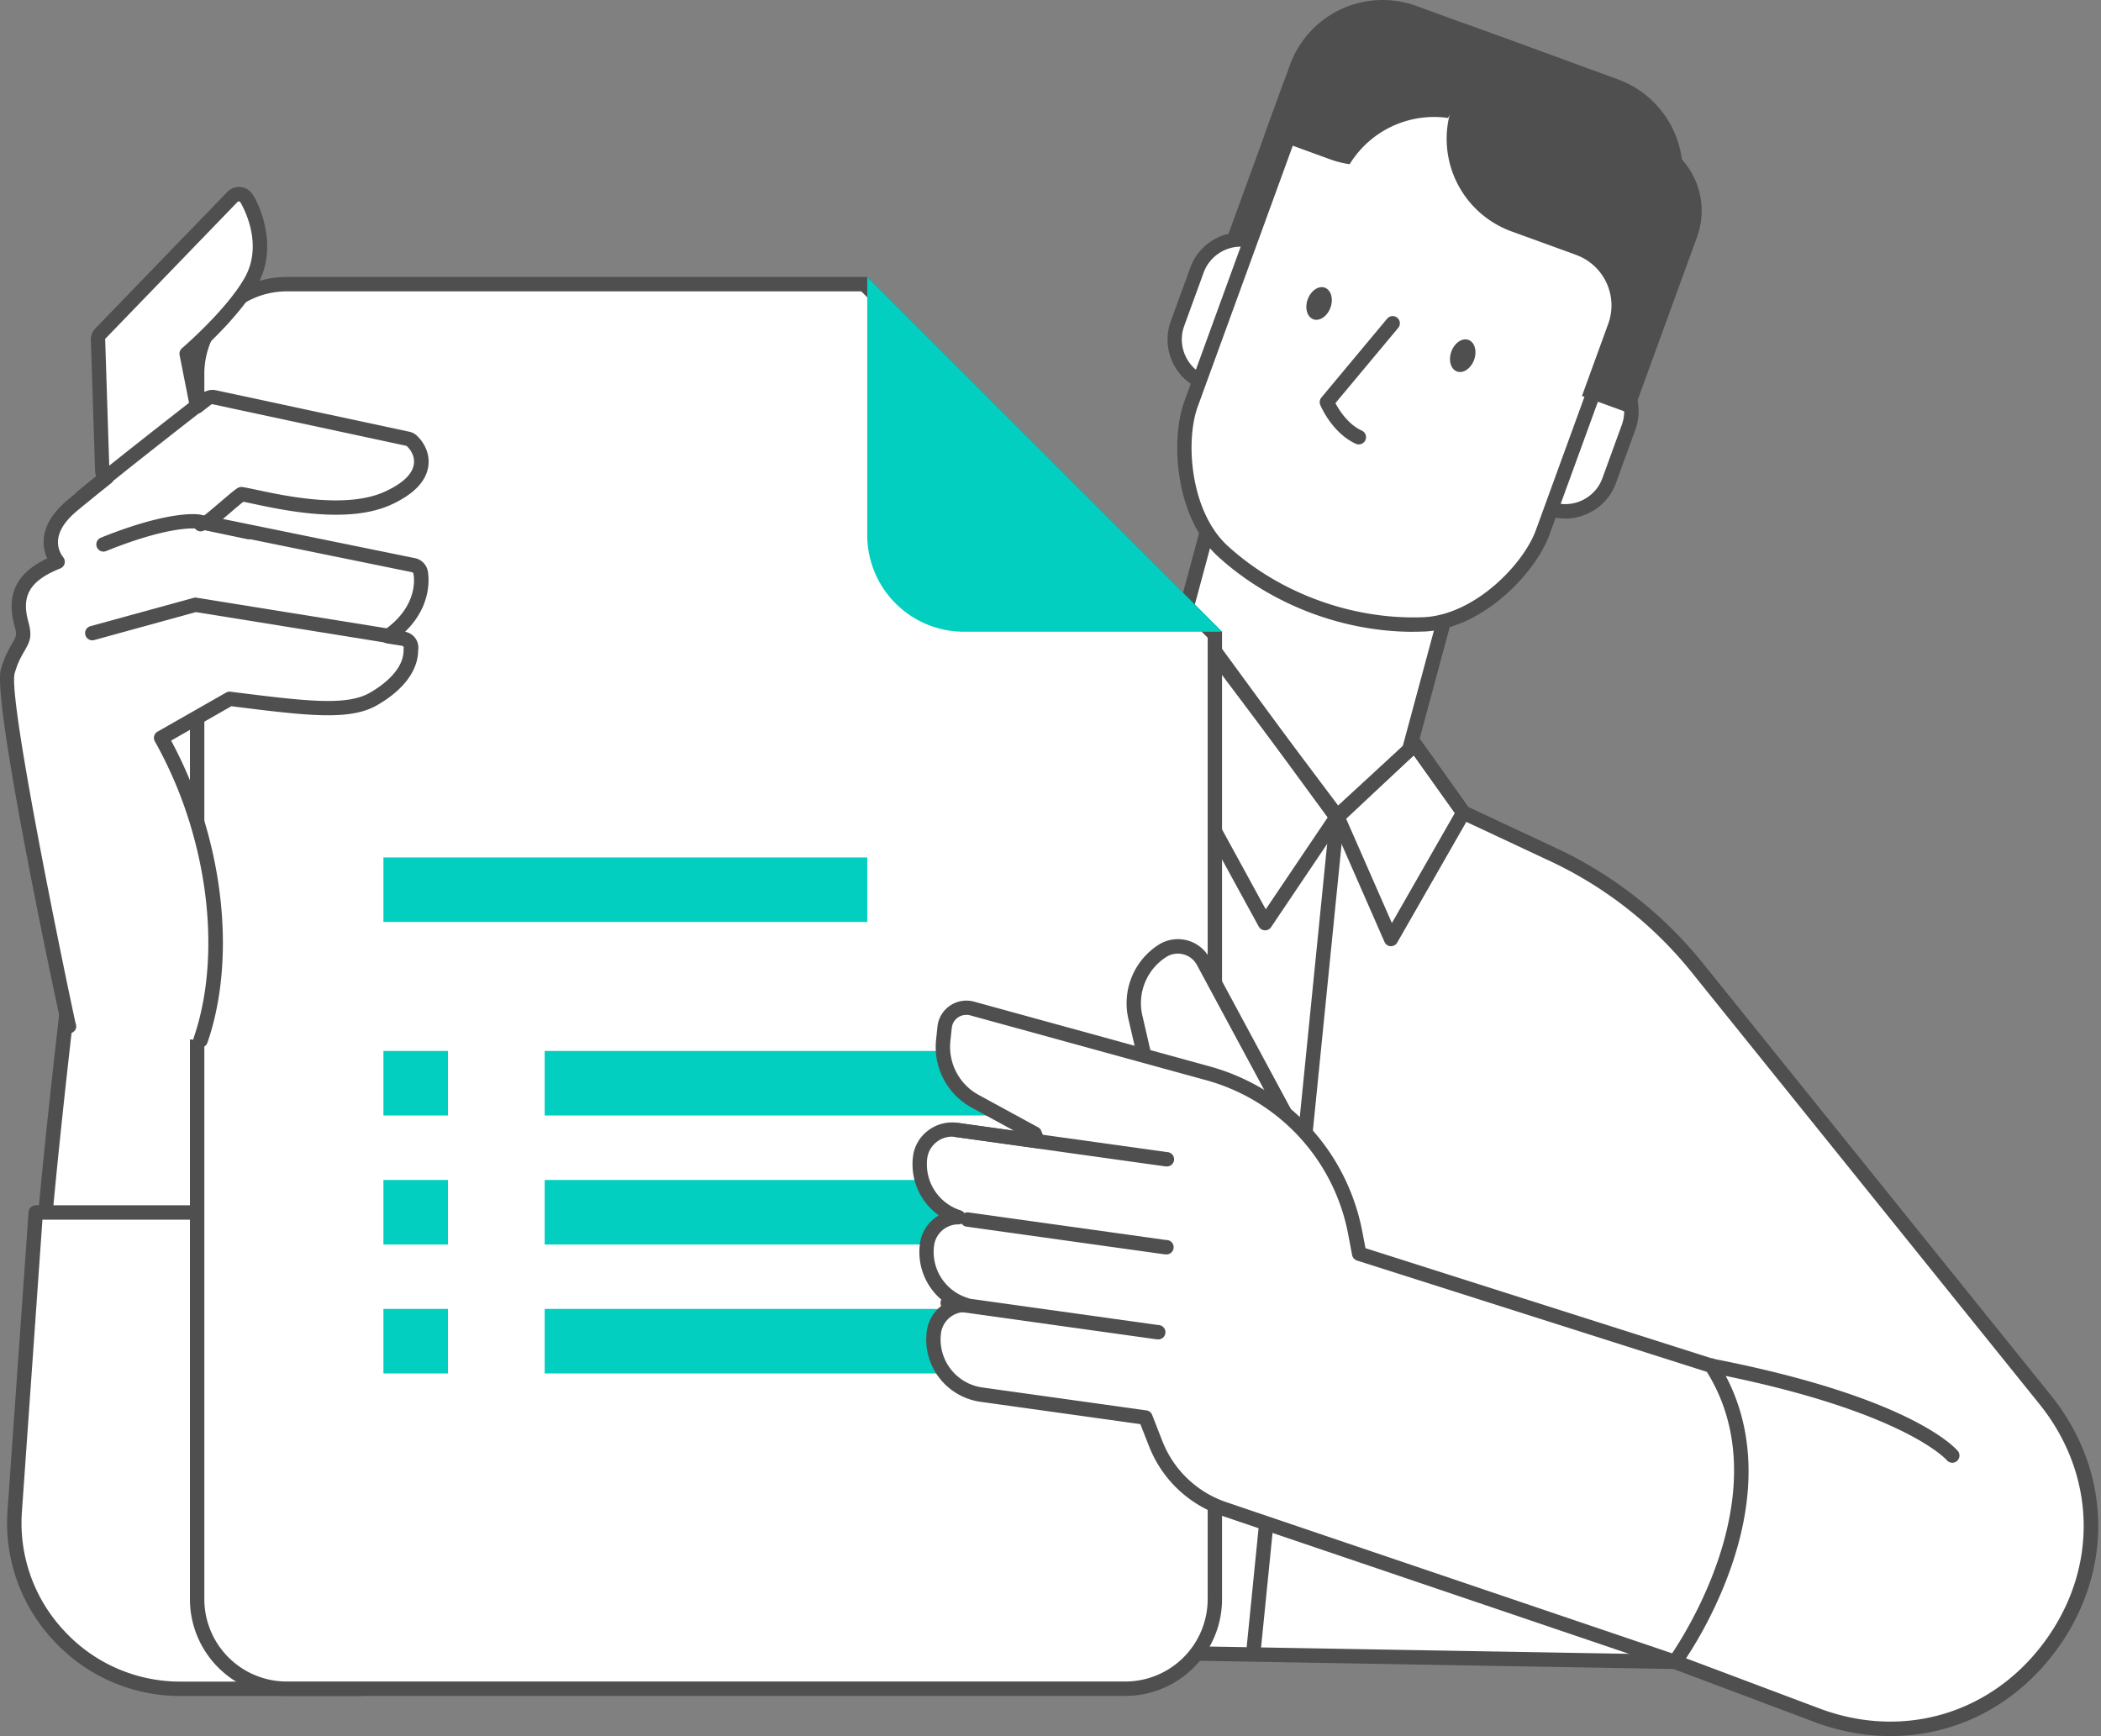
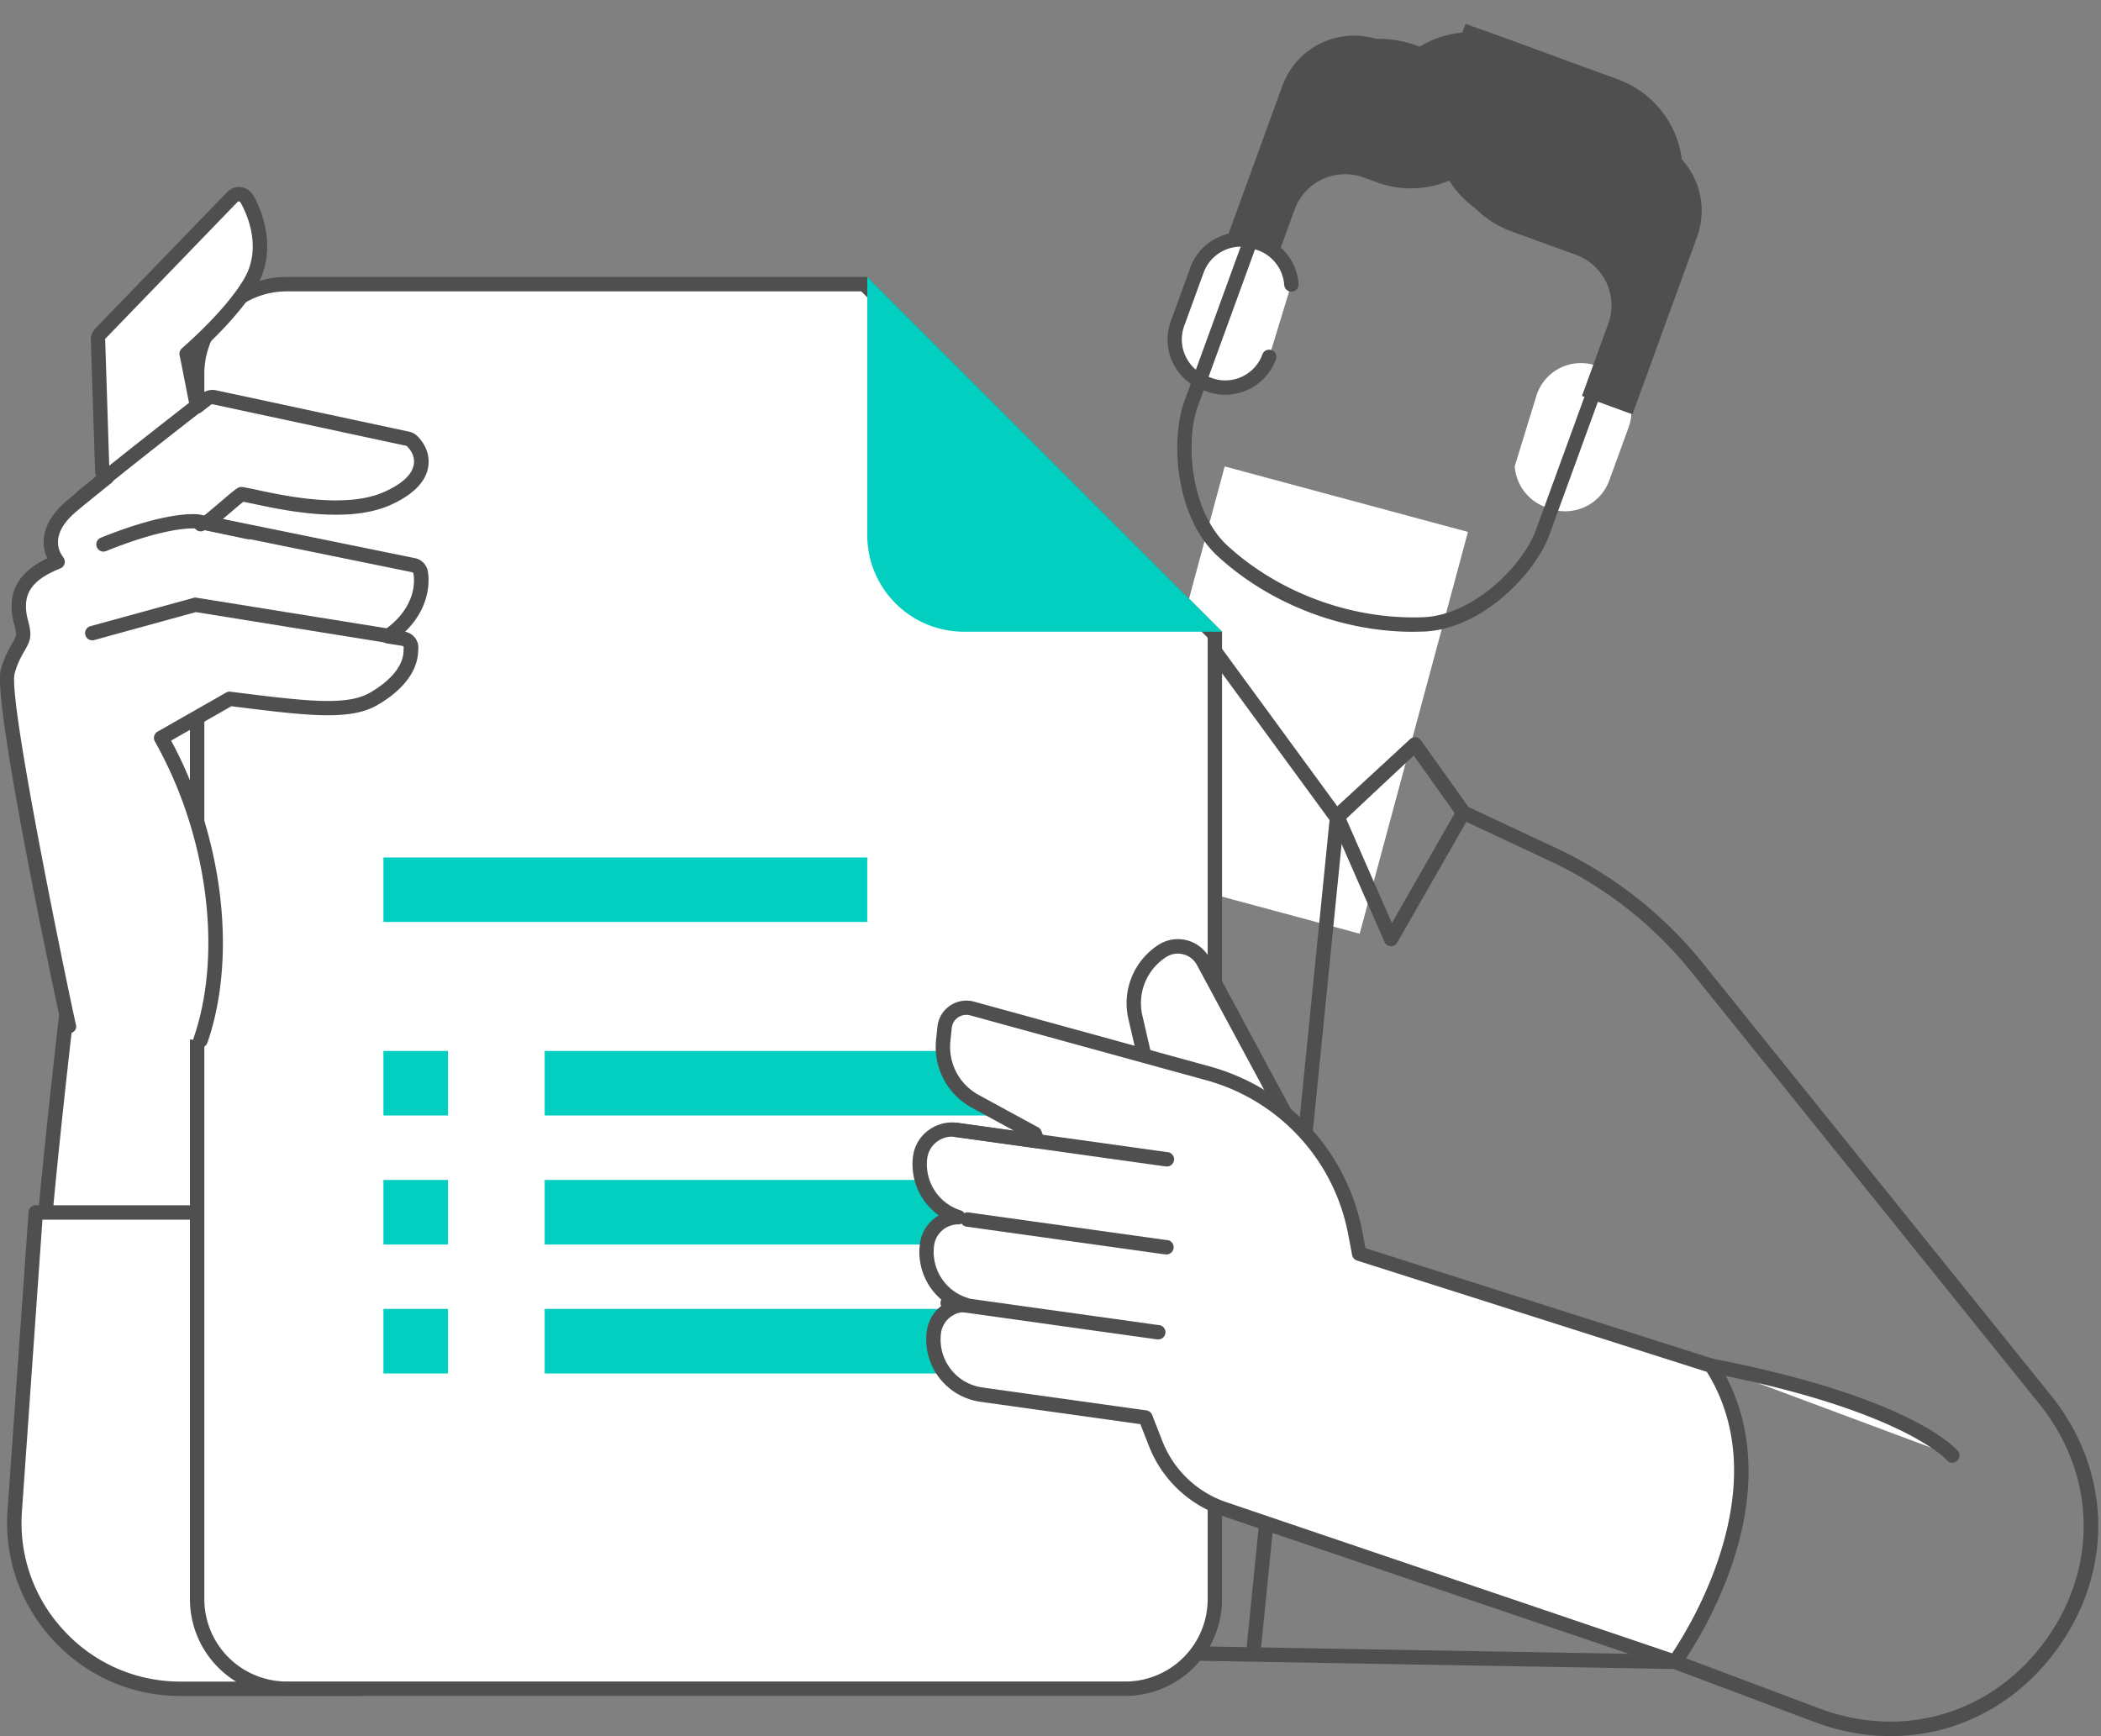
<svg xmlns="http://www.w3.org/2000/svg" width="121" height="100" viewBox="0 0 121 100" fill="none">
  <rect x="0" y="0" width="121" height="100" fill="#808080" stroke="none" />
  <path d="M84.542 30.64l-14.01-3.774-6.236 23.141 14.01 3.775 6.236-23.141z" fill="#fff" />
-   <path d="M78.296 54.212a.476.476 0 0 1-.107-.013l-14.014-3.777a.417.417 0 0 1-.294-.51L70.12 26.77a.418.418 0 0 1 .509-.294l14.013 3.777a.417.417 0 0 1 .294.51l-6.238 23.142a.41.41 0 0 1-.398.307h-.004zM64.793 49.73l13.213 3.562L84.03 30.95l-13.214-3.562-6.022 22.343z" fill="#4F4F4F" />
-   <path d="M96.465 95.721l8.172 3.074c11.081 4.167 20.571-8.956 13.148-18.176L97.72 55.703a23.316 23.316 0 0 0-8.243-6.47l-5.195-2.431-2.787-3.923-4.499 4.225-8.264-11.296-26.999 58.956 54.736.953-.004.004z" fill="#fff" />
  <path d="M108.883 100c-1.45 0-2.933-.265-4.395-.816l-8.107-3.049-54.665-.948a.415.415 0 0 1-.369-.588l27-58.957a.419.419 0 0 1 .335-.24c.15-.013.29.05.377.166l7.99 10.919 4.16-3.902a.42.42 0 0 1 .322-.112c.12.012.228.074.299.174l2.725 3.831 5.095 2.386a23.804 23.804 0 0 1 8.392 6.582l20.065 24.916c3.505 4.35 3.65 10.082.377 14.61-2.357 3.26-5.869 5.028-9.601 5.028zm-66.516-5.633l54.101.94c.046 0 .096.008.137.025l8.173 3.073c4.867 1.831 9.982.29 13.031-3.922 3.049-4.213 2.908-9.552-.352-13.604L97.392 55.964a22.926 22.926 0 0 0-8.098-6.354L84.1 47.178a.399.399 0 0 1-.162-.136l-2.514-3.534-4.155 3.898a.42.42 0 0 1-.323.112.395.395 0 0 1-.294-.17l-7.85-10.724-26.44 57.738.005.005z" fill="#4F4F4F" />
  <path d="M72.216 95.278h-.042a.419.419 0 0 1-.372-.452l4.796-47.855a.422.422 0 0 1 .452-.373.419.419 0 0 1 .373.452l-4.797 47.855a.413.413 0 0 1-.41.373z" fill="#4F4F4F" />
  <path d="M25.748 92.474c-3.23-10.24-10.513-32.272-10.513-32.272l1.284-2.85c.062-36.51-11.407-9.498-11.407-9.498s-2.444 18.909-2.97 28.154l23.606 16.466z" fill="#fff" />
  <path d="M25.748 92.888a.411.411 0 0 1-.393-.29C22.16 82.478 14.916 60.55 14.842 60.33a.411.411 0 0 1 .016-.298l1.247-2.767c.02-15.563-2.112-18.325-3.388-18.586-2.175-.444-5.56 5.438-7.204 9.29-.149 1.152-2.456 19.192-2.961 28.068a.416.416 0 0 1-.44.39.413.413 0 0 1-.389-.435c.522-9.154 2.95-27.993 2.974-28.184a.458.458 0 0 1 .03-.108c.46-1.08 4.593-10.566 8.151-9.83 1.011.208 4.08.834 4.051 19.49a.404.404 0 0 1-.037.17l-1.218 2.7c.655 1.98 7.41 22.447 10.464 32.128a.41.41 0 0 1-.27.517.431.431 0 0 1-.124.021l.004-.008z" fill="#4F4F4F" />
  <path d="M20.79 97.274H10.405c-5.554 0-9.945-4.71-9.556-10.252L2.06 69.84h12.948l5.787 27.434h-.004z" fill="#fff" />
  <path d="M20.79 97.689H10.406a9.892 9.892 0 0 1-7.311-3.181 9.905 9.905 0 0 1-2.66-7.514l1.21-17.183a.416.416 0 0 1 .414-.385h12.949c.194 0 .364.137.406.328L21.2 97.186a.424.424 0 0 1-.083.348.423.423 0 0 1-.323.154h-.004zM2.444 70.255l-1.18 16.797a9.07 9.07 0 0 0 2.44 6.892 9.073 9.073 0 0 0 6.706 2.916h9.875l-5.609-26.605H2.444zM86.669 2.202a5.651 5.651 0 0 0-5.34.783l-1.835-.667a4.398 4.398 0 0 0-5.641 2.63l-3.72 10.22 2.912 1.06 1.512-4.155a3.098 3.098 0 0 1 3.968-1.852l1.698.617-2.688-.977 1.781.646a5.678 5.678 0 0 0 7.282-3.397l1.587-4.357-1.508-.551h-.008z" fill="#4F4F4F" />
  <path d="M73.098 20.552a2.694 2.694 0 0 1-3.463 1.603l-.211-.075a2.693 2.693 0 0 1-1.612-3.45l1.119-3.074a2.7 2.7 0 0 1 3.45-1.607l.212.075a2.71 2.71 0 0 1 1.777 2.352l-1.276 4.176h.004z" fill="#fff" />
  <path d="M70.571 22.739c-.36 0-.724-.062-1.072-.19l-.212-.075a3.087 3.087 0 0 1-1.752-1.603 3.076 3.076 0 0 1-.103-2.378l1.118-3.073a3.06 3.06 0 0 1 1.607-1.748 3.085 3.085 0 0 1 2.374-.104l.21.075a3.13 3.13 0 0 1 2.047 2.713.416.416 0 0 1-.385.443.416.416 0 0 1-.443-.385 2.293 2.293 0 0 0-1.504-1.993l-.211-.074A2.283 2.283 0 0 0 69.32 15.7l-1.119 3.074a2.256 2.256 0 0 0 .079 1.744c.256.55.712.969 1.284 1.176l.211.075a2.264 2.264 0 0 0 1.748-.07c.551-.258.974-.713 1.18-1.285a.413.413 0 1 1 .78.282 3.076 3.076 0 0 1-1.612 1.752c-.414.19-.862.29-1.305.29h.004zM82.923 5.429l1.479-4.055 1.678.608 4.42 1.612 2.667.973a5.675 5.675 0 0 1 3.397 7.274l-1.48 4.064-1.681-.614-4.416-1.607-2.667-.973a5.677 5.677 0 0 1-3.388-7.278l-.009-.004z" fill="#4F4F4F" />
  <path d="M88.52 22.685a2.687 2.687 0 0 1 3.45-1.607l.211.079a2.697 2.697 0 0 1 1.616 3.45l-1.119 3.074a2.705 2.705 0 0 1-3.459 1.607l-.21-.079a2.71 2.71 0 0 1-1.774-2.348l1.284-4.18v.004z" fill="#fff" />
-   <path d="M90.14 29.868c-.361 0-.717-.062-1.065-.19l-.212-.08a3.113 3.113 0 0 1-2.042-2.708.416.416 0 0 1 .386-.444.42.42 0 0 1 .443.385c.062.9.65 1.678 1.5 1.989l.21.078a2.274 2.274 0 0 0 1.745-.074 2.254 2.254 0 0 0 1.18-1.28l1.118-3.073a2.284 2.284 0 0 0-1.367-2.924l-.21-.08a2.282 2.282 0 0 0-2.921 1.359.413.413 0 1 1-.779-.282 3.11 3.11 0 0 1 3.98-1.855l.212.078a3.088 3.088 0 0 1 1.757 1.608c.352.753.393 1.598.107 2.377l-1.118 3.074a3.074 3.074 0 0 1-1.612 1.752 3.11 3.11 0 0 1-1.313.294v-.004z" fill="#4F4F4F" />
-   <path d="M88.843 30.688c-.779 2.113-3.712 5.124-6.81 5.277-4.204.182-8.529-1.392-11.631-4.237-2.283-2.113-2.577-6.296-1.823-8.421 2.196-6.031 4.39-12.05 6.582-18.073.766-2.141 3.554-3.16 6.197-2.253l10.774 3.922c2.61 1.007 4.092 3.58 3.293 5.708-2.191 6.023-4.387 12.042-6.582 18.073v.004z" fill="#fff" />
  <path d="M81.387 36.392c-4.092 0-8.26-1.603-11.262-4.358-2.465-2.278-2.705-6.69-1.935-8.864l6.582-18.077c.845-2.357 3.86-3.484 6.719-2.502l10.778 3.927c2.837 1.094 4.42 3.894 3.537 6.242L89.224 30.83c-.795 2.162-3.806 5.38-7.178 5.546-.22.008-.443.013-.667.013l.008.004zM79.382 3.063c-1.764 0-3.313.866-3.831 2.316L68.969 23.45c-.713 2.005-.406 6.01 1.715 7.974 3.011 2.759 7.245 4.296 11.329 4.126 2.9-.145 5.704-3.012 6.437-5.004l6.582-18.072c.725-1.93-.646-4.255-3.053-5.182L81.213 3.37a5.63 5.63 0 0 0-1.83-.31v.003z" fill="#4F4F4F" />
  <path d="M89.684 3.3a5.677 5.677 0 0 1 3.595 4.038l1.831.667a4.401 4.401 0 0 1 2.626 5.642l-3.72 10.219-2.907-1.06 1.512-4.155a3.096 3.096 0 0 0-1.852-3.968l-.033-.013 1.027.373-4.714-1.715a5.674 5.674 0 0 1-3.388-7.282l1.586-4.358 4.433 1.616.004-.004z" fill="#4F4F4F" />
-   <path d="M83.396 6.787c.186-.314.348-.65.476-1.01l1.479-4.056-1.678-.613-2.092-.762a5.68 5.68 0 0 0-7.286 3.384l-1.479 4.064 1.115.406.563.207 2.1.766c.373.137.762.232 1.135.286a5.7 5.7 0 0 1 5.667-2.663v-.009zM83.587 20.25c-.183.5-.038 1.014.323 1.147.36.133.803-.17.986-.671.182-.501.037-1.015-.324-1.147-.36-.133-.803.17-.986.67zM75.314 17.242c-.182.502-.037 1.015.323 1.148.36.132.804-.17.986-.671.182-.502.037-1.015-.323-1.148-.36-.132-.804.17-.986.671zM78.26 25.602a.438.438 0 0 1-.175-.038c-1.375-.634-2.025-2.179-2.05-2.245a.412.412 0 0 1 .066-.422l3.786-4.54a.414.414 0 1 1 .638.53l-3.616 4.333c.207.393.72 1.218 1.524 1.586a.415.415 0 0 1-.174.791v.005zM72.858 53.586h-.02a.415.415 0 0 1-.345-.215L63.927 37.7a.412.412 0 0 1 .112-.526l3.542-2.705a.429.429 0 0 1 .306-.083.427.427 0 0 1 .273.162l9.18 12.215a.41.41 0 0 1 .012.48l-4.15 6.164a.414.414 0 0 1-.344.182v-.004zm-8.032-15.968l8.07 14.759 3.607-5.352-8.753-11.644-2.924 2.237z" fill="#4F4F4F" />
  <path d="M80.111 54.502h-.02a.409.409 0 0 1-.357-.249l-3.102-7.079a.413.413 0 0 1 .1-.472l4.477-4.121a.416.416 0 0 1 .617.062l2.788 3.922a.408.408 0 0 1 .02.448l-4.167 7.282a.416.416 0 0 1-.36.207h.004zm-2.605-7.39l2.655 6.056 3.624-6.337-2.365-3.323-3.914 3.604z" fill="#4F4F4F" />
  <path d="M16.51 97.274a5.163 5.163 0 0 1-5.157-5.157V21.525a5.163 5.163 0 0 1 5.158-5.157h33.266l20.19 20.19v55.555a5.163 5.163 0 0 1-5.158 5.157H16.511v.004z" fill="#fff" />
  <path d="M49.603 16.782l19.949 19.95v55.381a4.747 4.747 0 0 1-4.743 4.743H16.511a4.747 4.747 0 0 1-4.743-4.743V21.525a4.747 4.747 0 0 1 4.743-4.742h33.092zm.344-.828H16.51a5.57 5.57 0 0 0-5.571 5.571v70.588a5.57 5.57 0 0 0 5.57 5.571h48.3a5.57 5.57 0 0 0 5.57-5.57V36.387L49.947 15.954z" fill="#4F4F4F" />
  <path d="M49.946 15.954v14.862a5.57 5.57 0 0 0 5.572 5.572H70.38L49.946 15.954zM59.234 60.537H31.369v3.716h27.865v-3.716zM59.234 67.968H31.369v3.716h27.865v-3.716zM59.234 75.395H31.369v3.716h27.865v-3.716zM25.798 60.537h-3.716v3.716h3.716v-3.716zM25.798 67.968h-3.716v3.716h3.716v-3.716zM25.798 75.395h-3.716v3.716h3.716v-3.716zM49.947 49.39H22.082v3.716h27.865V49.39z" fill="#02CFC0" />
  <path d="M74.82 65.636l-5.517-10.248a1.663 1.663 0 0 0-2.361-.613 3.57 3.57 0 0 0-1.553 3.81l.932 4.027 8.5 3.024z" fill="#fff" />
  <path d="M74.821 66.05a.423.423 0 0 1-.14-.025l-8.5-3.024a.411.411 0 0 1-.266-.298l-.932-4.026a3.997 3.997 0 0 1 1.736-4.254 2.072 2.072 0 0 1 2.945.766l5.517 10.248a.407.407 0 0 1-.05.464.405.405 0 0 1-.314.145l.004.004zm-8.148-3.753l7.27 2.59-5.008-9.3a1.243 1.243 0 0 0-.787-.617 1.234 1.234 0 0 0-.986.157 3.153 3.153 0 0 0-1.371 3.368l.878 3.806.004-.004z" fill="#4F4F4F" />
  <path d="M69.535 61.813l-13.55-3.724A1.26 1.26 0 0 0 54.4 59.17l-.078.754a3.571 3.571 0 0 0 1.839 3.508l3.421 1.864.17.435-4.668-.65a1.848 1.848 0 0 0-2.092 1.586 3.198 3.198 0 0 0 2.208 3.447 1.813 1.813 0 0 0-1.81 1.557 3.189 3.189 0 0 0 2.203 3.484 1.813 1.813 0 0 0-1.81 1.557 3.2 3.2 0 0 0 2.726 3.612l9.456 1.322.584 1.495a6.47 6.47 0 0 0 3.944 3.77l25.963 8.806s6.976-9.49 2.109-17.054c-.025-.041-.091-.029-.137-.045l-20.152-6.412-.224-1.181a11.87 11.87 0 0 0-8.516-9.216v.004z" fill="#fff" />
  <path d="M96.464 96.135a.464.464 0 0 1-.132-.02l-25.964-8.807a6.872 6.872 0 0 1-4.196-4.01l-.497-1.267-9.217-1.288a3.623 3.623 0 0 1-3.081-4.08 2.217 2.217 0 0 1 1.085-1.612 3.595 3.595 0 0 1-1.479-3.434 2.23 2.23 0 0 1 1.085-1.611 3.609 3.609 0 0 1-1.487-3.388 2.2 2.2 0 0 1 .866-1.496 2.27 2.27 0 0 1 1.698-.447l3.256.456-2.436-1.33a3.976 3.976 0 0 1-2.054-3.915l.079-.753c.05-.49.314-.928.72-1.206.406-.277.912-.36 1.388-.232l13.55 3.724c4.547 1.251 7.928 4.904 8.814 9.54l.178.936 19.916 6.337c.041 0 .236.025.36.216 2.063 3.202 2.345 7.253.816 11.718-1.143 3.339-2.866 5.704-2.937 5.803a.414.414 0 0 1-.335.17l.004-.004zM55.589 75.573c-.696 0-1.293.514-1.392 1.201a2.79 2.79 0 0 0 2.373 3.144l9.457 1.322c.149.02.273.12.327.26l.584 1.496a6.033 6.033 0 0 0 3.69 3.53l25.67 8.706c1.02-1.516 6.085-9.664 2.001-16.213l-20.148-6.412a.417.417 0 0 1-.281-.319l-.224-1.18a11.396 11.396 0 0 0-8.218-8.898l-13.55-3.724a.855.855 0 0 0-.7.116.84.84 0 0 0-.364.61l-.079.753a3.152 3.152 0 0 0 1.628 3.103l3.422 1.864c.087.045.153.12.186.211l.17.435a.41.41 0 0 1-.062.406.42.42 0 0 1-.381.153l-4.669-.65a1.43 1.43 0 0 0-1.08.286 1.417 1.417 0 0 0-.548.944 2.785 2.785 0 0 0 1.922 2.999.42.42 0 0 1 .286.46.414.414 0 0 1-.41.348h-.008c-.696 0-1.293.513-1.392 1.201a2.771 2.771 0 0 0 1.918 3.032.42.42 0 0 1 .286.46c-.033.203-.195.36-.41.348h-.009l.005.008z" fill="#4F4F4F" />
  <path d="M67.108 72.247h-.058l-11.383-1.59a.412.412 0 0 1-.352-.469.412.412 0 0 1 .468-.352l11.383 1.59a.415.415 0 1 1-.058.824v-.003zM67.145 67.181h-.057l-12.096-1.69a.415.415 0 0 1 .116-.82l12.096 1.69a.414.414 0 1 1-.058.824v-.004zM66.648 77.143h-.057l-12.096-1.69a.415.415 0 0 1 .116-.82l12.096 1.69a.414.414 0 1 1-.058.824v-.004z" fill="#4F4F4F" />
  <path d="M11.544 59.92c1.156-3.343 1.205-7.77-.116-12.302a24.349 24.349 0 0 0-2.146-5.116l3.944-2.25c4.386.552 6.805.858 8.28 0 2.34-1.354 2.13-2.758 2.146-2.845a.514.514 0 0 0-.431-.617l-.887-.14c2.312-1.608 1.893-3.609 1.873-3.7a.526.526 0 0 0-.402-.398l-11.926-2.431c.527-.393 1.815-1.55 2.022-1.657 1.13.17 5.675 1.504 8.45.224 1.152-.53 1.785-1.168 1.889-1.893.116-.808-.472-1.342-.539-1.4a.474.474 0 0 0-.232-.116l-11.138-2.39a.509.509 0 0 0-.43.099c-.01.008-.216.17-.556.43l-.6-3.035c.691-.605 2.704-2.44 3.686-4.139 1.297-2.249-.157-4.7-.265-4.842a.525.525 0 0 0-.791-.05L5.782 19.21a.528.528 0 0 0-.14.444l.24 7.497c.02.137.095.257.198.335.017.013.042.021.062.03-.733.584-1.416 1.139-1.959 1.59-.882.733-1.305 1.491-1.255 2.253.03.419.195.754.385 1.007-.008 0-.016.008-.029.013-1.918.774-2.53 1.835-2.058 3.553.194.713.095.887-.174 1.355-.187.323-.423.73-.61 1.392C-.05 40.402 3.923 58.996 3.96 59.1l7.593.837-.008-.017z" fill="#fff" />
  <path d="M11.544 60.334a.517.517 0 0 1-.136-.02.415.415 0 0 1-.257-.526c1.172-3.385 1.127-7.78-.124-12.054a23.955 23.955 0 0 0-2.109-5.03.414.414 0 0 1 .158-.562l3.947-2.25a.401.401 0 0 1 .257-.05l.058.009c4.267.534 6.615.828 7.966.05 1.25-.725 1.938-1.591 1.938-2.44 0-.042 0-.083.008-.133a.12.12 0 0 0-.016-.083.14.14 0 0 0-.07-.045l-.887-.14a.416.416 0 0 1-.174-.75c2.088-1.45 1.723-3.194 1.706-3.269a.106.106 0 0 0-.087-.083l-11.92-2.431a.412.412 0 1 1-.166-.737c.236-.179.642-.523 1.03-.854.651-.555.908-.77 1.049-.84a.411.411 0 0 1 .253-.042c.19.029.48.091.84.166 1.682.36 5.182 1.106 7.374.09 1.015-.467 1.57-.998 1.652-1.577.087-.601-.38-1.011-.401-1.032-.017-.017-.021-.02-.05-.025l-11.134-2.39a.102.102 0 0 0-.092.02l-.555.432a.417.417 0 0 1-.397.062.418.418 0 0 1-.261-.307l-.6-3.036a.416.416 0 0 1 .132-.393c.6-.527 2.638-2.37 3.6-4.035 1.2-2.084-.229-4.37-.241-4.39a.1.1 0 0 0-.075-.038.115.115 0 0 0-.082.033l-7.593 7.858a.107.107 0 0 0-.03.091c0 .017 0 .033.005.05l.24 7.464s.013.025.021.037c.012.004.025.013.033.017a.415.415 0 0 1 .05.68c-.73.583-1.413 1.134-1.955 1.586-.775.642-1.148 1.284-1.106 1.905.016.278.116.534.306.787a.413.413 0 0 1-.178.634c-1.748.704-2.257 1.561-1.839 3.07.232.84.095 1.134-.215 1.669-.187.323-.398.683-.572 1.3-.43 1.512 3.33 19.436 3.52 20.202.08.215-.036.435-.252.514a.425.425 0 0 1-.534-.266C3.525 59.087-.49 40.443.049 38.554c.204-.712.46-1.16.651-1.487.253-.435.282-.493.133-1.035-.49-1.785.111-3.024 1.888-3.87a2.21 2.21 0 0 1-.203-.79c-.058-.9.415-1.773 1.405-2.597.46-.381 1.023-.841 1.632-1.326a.876.876 0 0 1-.075-.244c0-.017 0-.033-.004-.05l-.24-7.477a.944.944 0 0 1 .257-.762l7.596-7.858a.924.924 0 0 1 .73-.285c.277.016.53.153.691.372.31.41 1.624 2.991.294 5.298-.928 1.607-2.705 3.297-3.591 4.084l.423 2.146.024-.016a.938.938 0 0 1 .77-.179l11.143 2.39a.88.88 0 0 1 .427.22c.075.066.812.741.667 1.765-.124.874-.84 1.62-2.13 2.212-2.443 1.126-6.125.343-7.894-.034-.249-.053-.464-.099-.63-.128-.174.137-.526.435-.795.667-.129.108-.257.22-.381.323l11.068 2.258c.36.074.642.356.725.708.02.087.402 1.889-1.301 3.529.24.046.451.178.596.381a.94.94 0 0 1 .158.684c-.008 1.172-.841 2.286-2.353 3.16-1.578.916-4.01.617-8.405.066l-3.47 1.98a24.827 24.827 0 0 1 1.98 4.847c1.296 4.436 1.337 9.01.111 12.555a.414.414 0 0 1-.393.277l-.009-.004z" fill="#4F4F4F" />
  <path d="M22.691 37.088c-.02 0-.046 0-.066-.004l-11.346-1.827-5.853 1.611a.414.414 0 1 1-.22-.8l5.94-1.631a.355.355 0 0 1 .175-.008l11.432 1.839a.414.414 0 1 1-.066.824l.004-.004zM5.961 31.774a.416.416 0 0 1-.157-.8c4.034-1.628 5.641-1.346 5.712-1.334l2.883.605a.41.41 0 0 1 .319.489.411.411 0 0 1-.49.319l-2.874-.605s-1.487-.224-5.236 1.292a.402.402 0 0 1-.153.03l-.004.004zM4.734 29.035a.415.415 0 0 1-.265-.733c1.943-1.611 5.625-4.482 7.116-5.642a.41.41 0 0 1 .58.075.41.41 0 0 1-.074.58C10.6 24.47 6.93 27.333 4.995 28.94a.402.402 0 0 1-.265.095h.004z" fill="#4F4F4F" />
  <path d="M112.437 83.841s-2.386-2.937-13.869-5.173l13.869 5.173z" fill="#fff" />
  <path d="M112.437 84.255a.41.41 0 0 1-.319-.149c-.038-.041-2.548-2.874-13.628-5.032a.414.414 0 0 1 .157-.812c11.495 2.236 14.009 5.194 14.109 5.318a.414.414 0 0 1-.324.675h.005z" fill="#4F4F4F" />
</svg>